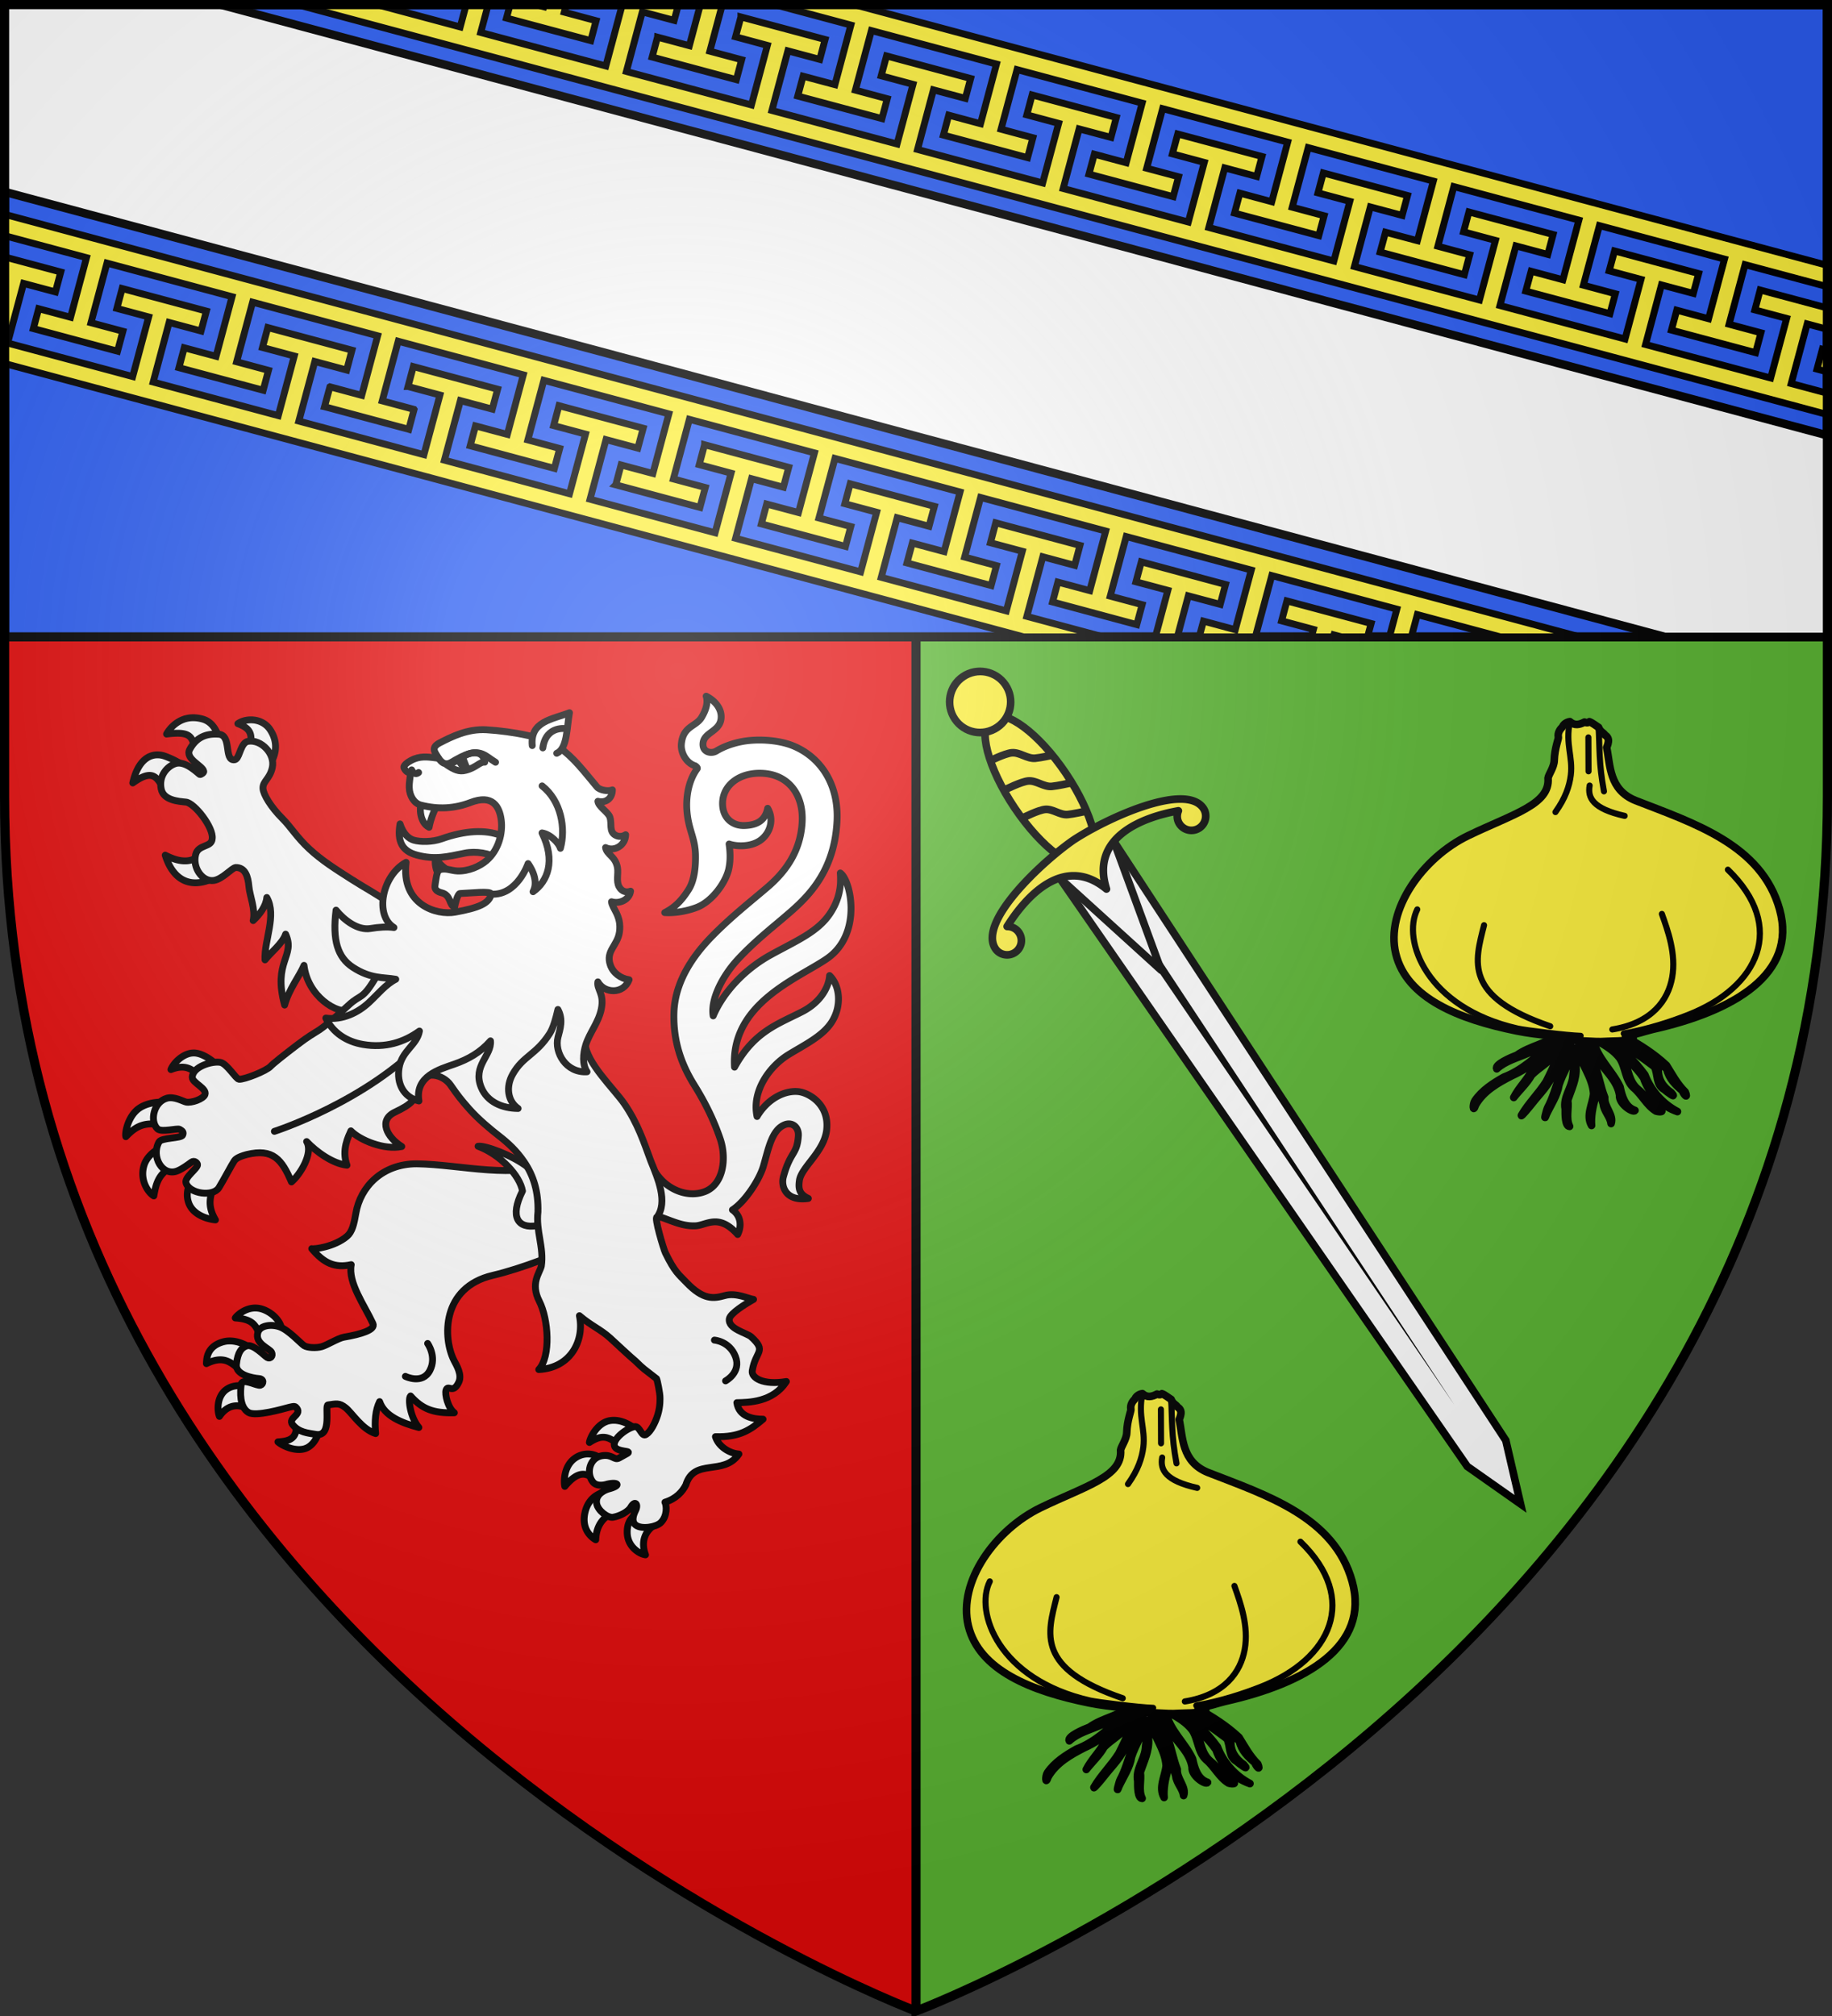
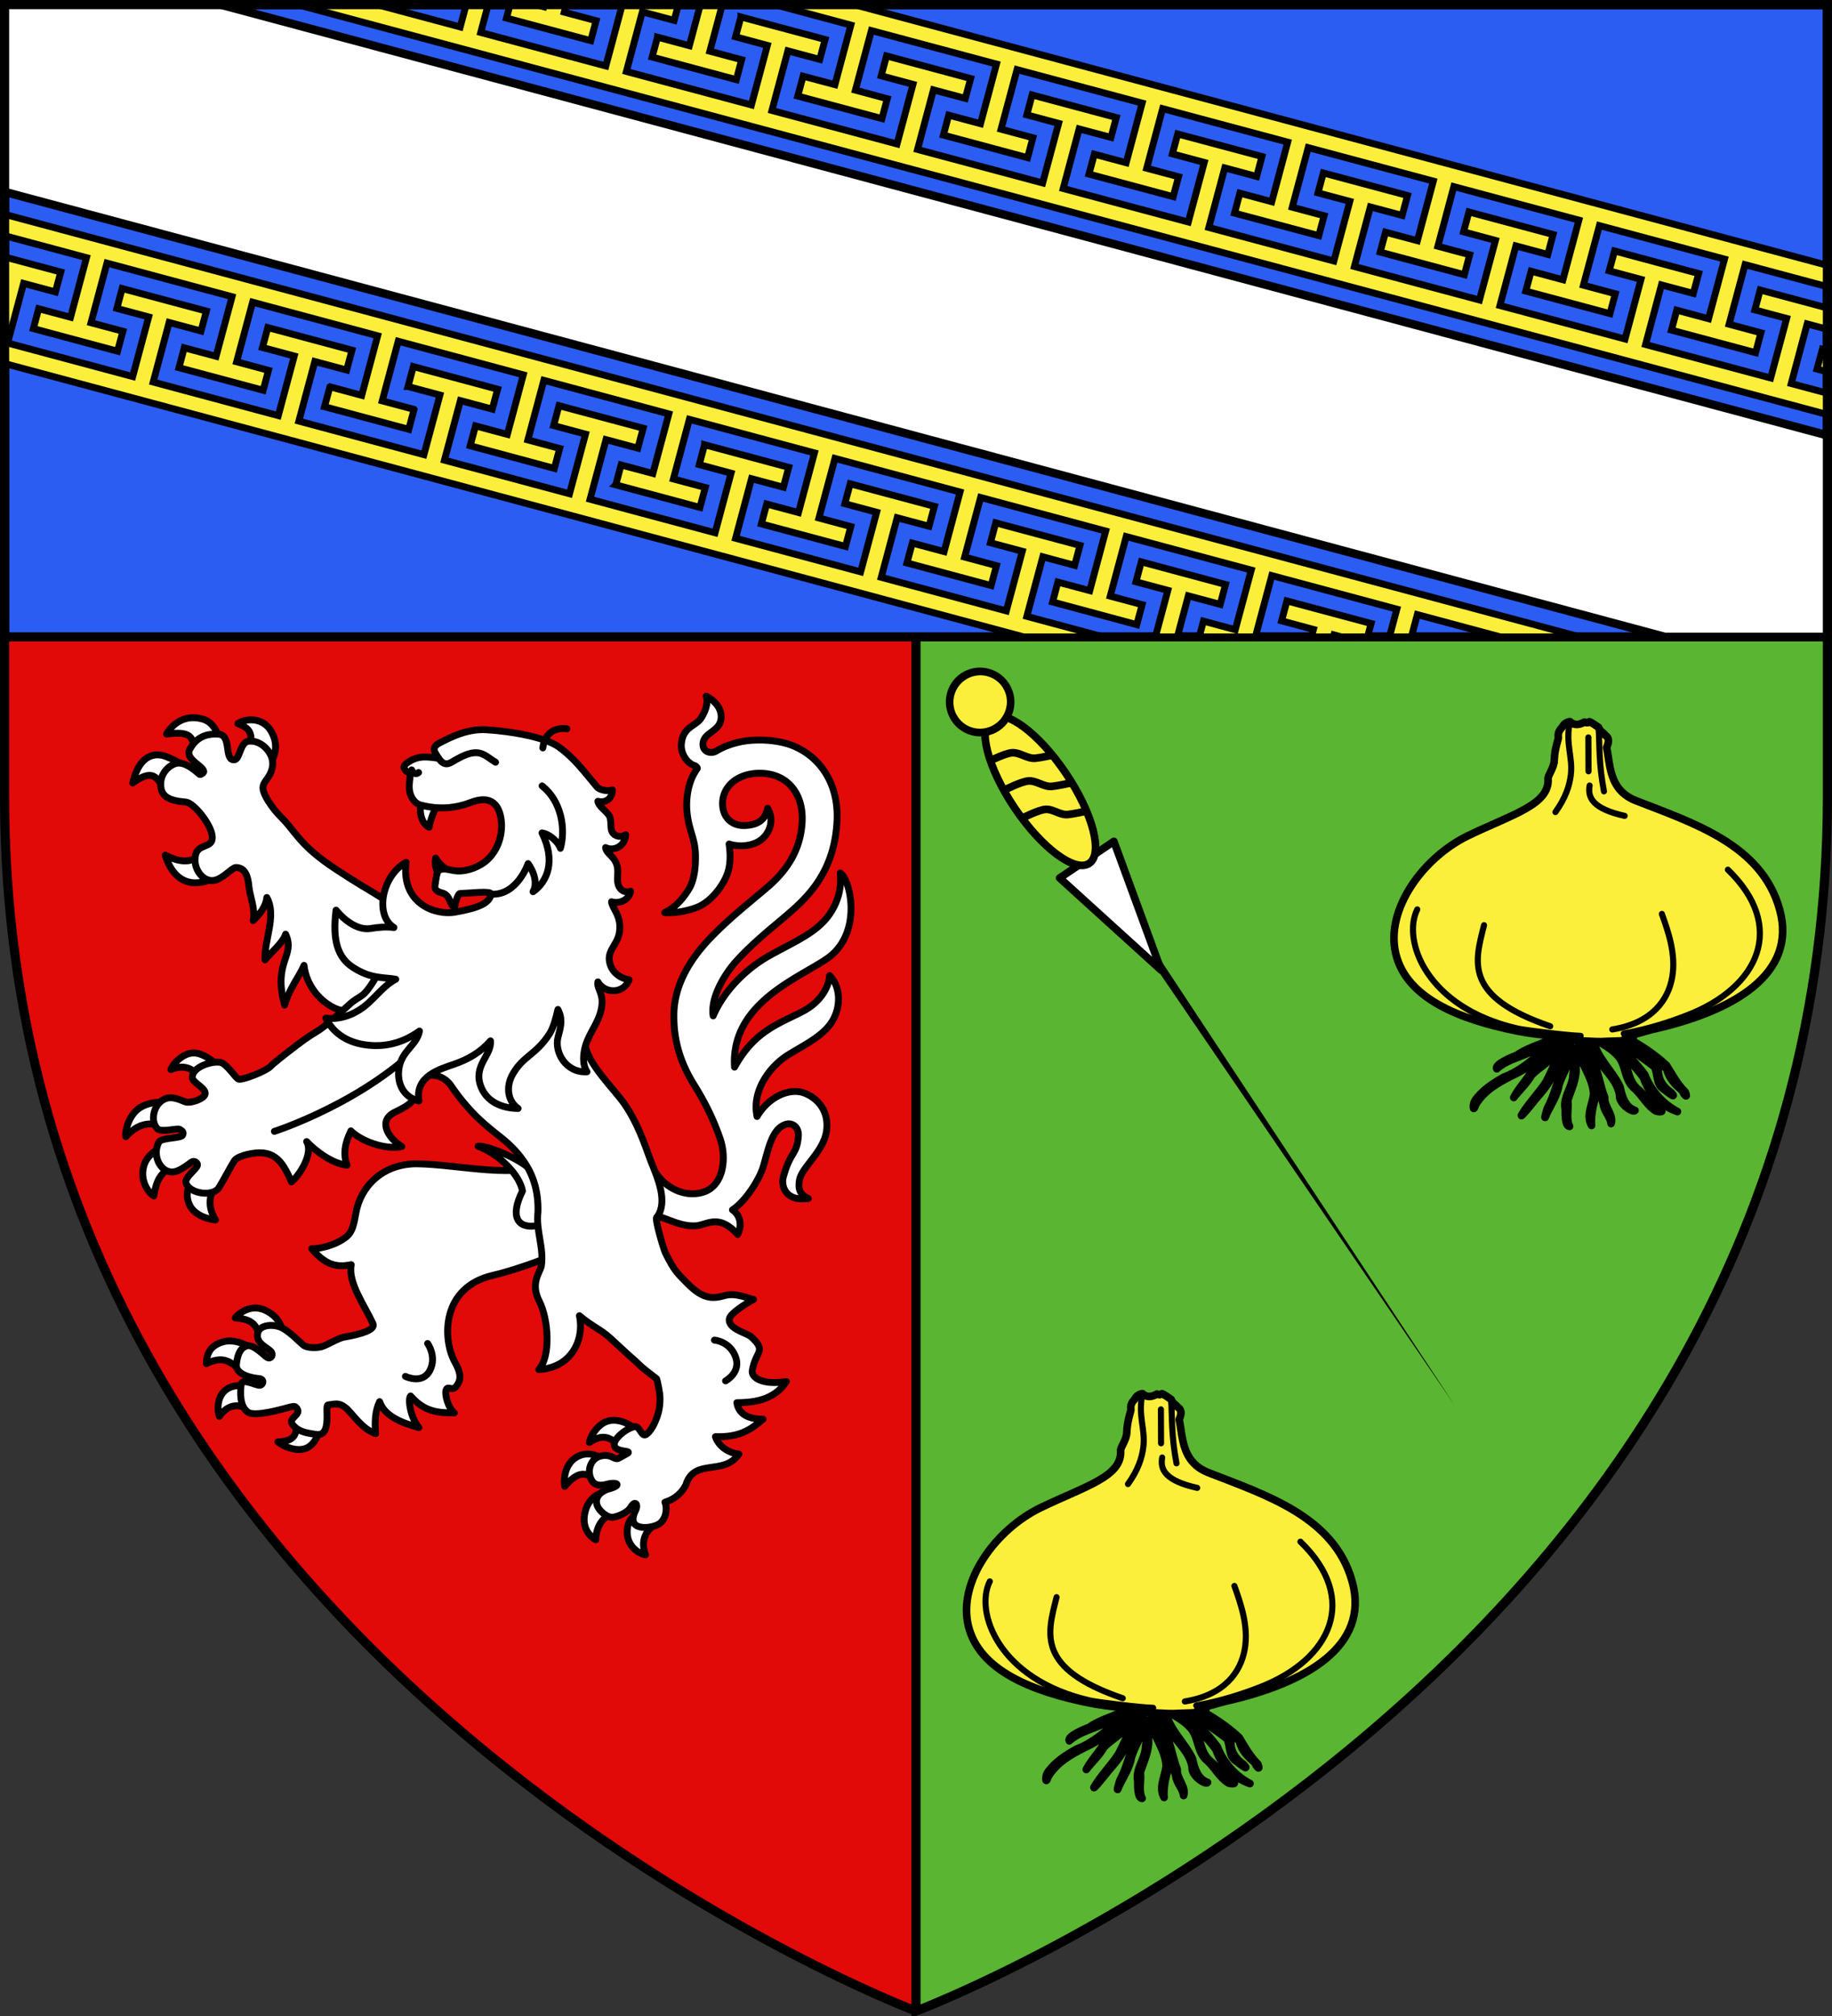
<svg xmlns="http://www.w3.org/2000/svg" xmlns:xlink="http://www.w3.org/1999/xlink" height="660" width="600">
  <rect width="100%" height="100%" fill="#333333" stroke="none" />
  <radialGradient id="b" cx="221.445" cy="226.331" gradientTransform="matrix(1.353 0 0 1.349 -77.63 -85.747)" gradientUnits="userSpaceOnUse" r="300">
    <stop offset="0" stop-color="#fff" stop-opacity=".314" />
    <stop offset=".19" stop-color="#fff" stop-opacity=".251" />
    <stop offset=".6" stop-color="#6b6b6b" stop-opacity=".125" />
    <stop offset="1" stop-opacity=".125" />
  </radialGradient>
  <path d="M1.5 1.5v259.246c0 13.518.669 26.64 1.938 39.39C29.008 556.583 300 658.5 300 658.5V1.5z" fill="#e20909" fill-rule="evenodd" />
  <path d="M300 1.5v657s271.164-102.986 296.563-358.363a397.54 397.54 0 0 0 1.937-39.39V1.5z" fill="#5ab532" fill-rule="evenodd" />
  <path d="M300 658.5V1.5" fill="none" stroke="#000" stroke-width="3" />
  <path d="M1.5 1.5h597v207H1.5z" fill="#2b5df2" stroke="#000" stroke-linecap="round" stroke-linejoin="round" stroke-width="3" />
  <path d="M1.5 1.5v61.299L545.26 208.5h53.24v-65.969L72.164 1.5z" fill="#fff" stroke="#000" stroke-linecap="round" stroke-linejoin="round" stroke-width="2.75" />
  <path d="M1.5 70.164v6.988l26.83 7.198-5.219 19.511-10.449-2.795-1.734 6.508 27.566 7.395 1.754-6.518-10.45-2.795 5.237-19.521 40.969 10.992-5.234 19.521-10.424-2.789-1.733 6.51 27.582 7.385 1.737-6.512-10.43-2.804 5.23-19.506 40.957 10.988-5.218 19.51-10.403-2.8-.017.01-1.766 6.505.027.006 27.541 7.388.028.008 1.736-6.51-.012-.019-10.42-2.787 5.235-19.521 40.97 10.994-5.23 19.506-10.422-2.788-1.748 6.506 27.576 7.412 1.739-6.523-10.418-2.803 5.23-19.506 40.945 10.983-5.23 19.508-10.424-2.787-1.734 6.507.002.002-.002.002 27.566 7.395 1.754-6.522-10.45-2.796 5.237-19.52 40.969 10.992-5.236 19.522-10.42-2.79-1.737 6.51 27.557 7.377 1.736-6.51-10.43-2.804 5.245-19.504 40.969 10.992-5.217 19.51-10.422-2.79-1.752 6.507 27.57 7.396 1.742-6.513-10.421-2.811 5.23-19.508 40.97 10.99-5.218 19.51-10.45-2.795-1.732 6.51 27.576 7.414 1.754-6.521-.04-.01.001-.014-10.404-2.783 5.23-19.508 40.958 10.974-5.235 19.522-10.404-2.799-.004.014-.014-.004-1.385 5.144h20.635l-2.1-.564 5.231-19.508 40.957 10.988-2.43 9.084h7.178l1.957-7.298 27.21 7.298h26.044zm0 13.957v34.885L335.266 208.5h26.064l-25.03-6.717 5.231-19.506 10.432 2.807 1.738-6.525-27.588-7.393-1.73 6.52 10.433 2.79-5.234 19.522-40.969-10.992 5.217-19.512 10.436 2.793 1.748-6.506-.014-.004.004-.015-27.555-7.377-1.756 6.52 10.42 2.788-5.234 19.522-40.967-10.992 5.215-19.51 10.45 2.793 1.736-6.508-27.538-7.39v.001l-.03-.008-1.735 6.51 10.418 2.8-5.233 19.51-27.046-7.247-13.909-3.74 5.233-19.51 10.42 2.789 1.756-6.52-13.795-3.691-13.791-3.692-1.737 6.508.016.004-.004.014 10.42 2.787-5.235 19.521-40.97-10.992 5.232-19.506 10.434 2.793 1.756-6.521-27.598-7.402-.004.013-.012-.004-1.736 6.51h.002l.025.008 10.422 2.787-5.234 19.522-40.97-10.993 5.232-19.507 10.406 2.785.03.008 1.733-6.51-27.566-7.395-1.754 6.52 10.42 2.79-5.234 19.519-40.97-10.993 5.216-19.51 10.449 2.796 1.754-6.52-27.584-7.385-1.734 6.508 10.42 2.79-5.235 19.52L2.493 112.3l5.235-19.52 10.422 2.788 1.754-6.52zm372.295 99.817-1.754 6.519.043.012-.004.013 10.406 2.784L378.4 208.5h7.196l3.591-13.436 10.45 2.795 1.736-6.507zm47.684 12.792-1.737 6.508.012.004-.004.014 10.42 2.803-.654 2.441h7.195l.176-.654 2.445.654h8.55l1.178-4.385zM97.279 1.5 598.5 135.717v-6.98l-11.86-3.174 5.227-19.524 6.633 1.775v-6.98l-22.03-5.896-1.732 6.517 10.412 2.787-5.236 19.506-40.975-10.965 5.21-19.513 10.437 2.785 1.75-6.504-27.553-7.39-1.754 6.505 10.422 2.795-5.228 19.523-40.975-10.964 5.227-19.524 10.447 2.803 1.74-6.524-27.572-7.377-1.75 6.504 10.445 2.805-5.236 19.506-40.965-10.963 5.225-19.51 10.408 2.78.004-.016.015.004 1.75-6.504-27.572-7.379-.004.014-.014-.004-1.73 6.496.014.004-.004.013 10.41 2.78-5.229 19.523L395.9 74.477l5.225-19.51 10.402 2.793.004-.014.041.012 1.742-6.524-27.59-7.369-1.751 6.504 10.445 2.805-5.236 19.506-40.975-10.967 5.223-19.51 10.431 2.777 1.748-6.513-27.574-7.38-1.738 6.51 10.422 2.796-5.237 19.505-40.976-10.964 5.21-19.514 10.436 2.785 1.75-6.504-27.552-7.39-1.752 6.505 10.418 2.795-5.227 19.524-40.975-10.965 5.225-19.522 10.447 2.801 1.742-6.523-27.57-7.38v.003h-.002l-1.752 6.504 10.42 2.799-5.223 19.507-40.95-10.96 5.222-19.508 10.424 2.783L222.19 1.5h-20.744l2.198.59-5.223 19.508-40.979-10.965L159.89 1.5h-7.205l-1.965 7.318L123.373 1.5zm69.785 0-1.183 4.4.014.004-.004.014 27.6 7.387 1.74-6.524-10.432-2.799.664-2.482h-7.197l-.188.7-2.605-.7zm62.311 0-3.604 13.463-10.42-2.797-.001.014-.016-.004-1.752 6.504 13.791 3.699 13.791 3.7 1.74-6.524-10.418-2.795L236.57 1.5zm24.254 0 25.043 6.71-5.223 19.51-10.424-2.78-1.752 6.503.03.008v.002l27.543 7.37 1.75-6.505-10.446-2.806 5.239-19.504 40.974 10.965-5.228 19.523-10.418-2.795-1.74 6.524 27.552 7.388.004-.015.016.004 1.736-6.508-10.433-2.8 5.24-19.507 40.974 10.967-5.226 19.523-10.432-2.8-1.761 6.511 27.59 7.39 1.755-6.519-10.437-2.785 5.222-19.508 40.963 10.96-5.222 19.51-10.405-2.792-.004.012-.04-.01-1.743 6.524 27.59 7.367 1.75-6.504-10.447-2.803 5.238-19.506 40.975 10.963-5.223 19.512-10.426-2.783-.004.013-.012-.002-1.75 6.504 27.58 7.397 1.743-6.524-10.42-2.795 5.226-19.523 40.96 10.976-5.227 19.522-10.418-2.795-1.752 6.506 27.572 7.377 1.75-6.504-10.447-2.805 5.238-19.506L564.8 84.824l-5.227 19.522-10.418-2.795-1.742 6.523 27.57 7.38 1.74-6.51-10.433-2.8 5.236-19.503 26.975 7.218v-6.988L279.672 1.5zm343.215 112.828-1.752 6.506 3.408.914v-6.975z" fill="#fcef3c" stroke="#000" stroke-width="2.25" />
  <g stroke="#000" stroke-linecap="round" stroke-linejoin="round" stroke-width="4.587">
    <g fill="#fff" fill-rule="evenodd">
      <path d="M46.888 258.055c-7.078.065-13.599 6.952-15.11 11.055 7.646-3.036 12.88-1.623 17.317 3.024l11.34-7.975s-6.04-5.277-12.124-6.036c-.475-.06-.951-.072-1.423-.068zM25.6 290.817c-3.85.02-9.909.666-14.835 3.937C3.044 299.88.887 311.525 1.64 313.86c7.605-7.9 13.356-10.241 27.452-7.281l.325-15.57s-1.506-.205-3.817-.193zm3.564 28.428s-12.373 3.953-15.372 13.77c-3.198 10.47 3.476 18.717 6.552 20.34 1.365-7.325 2.979-17.823 17.36-20.715zm18.091 19.982c-2.203 4.269-6.229 10.671-3.762 18.335 3.005 9.334 14.73 11.559 18.037 11.786-5.71-9.74-3.892-16.534.713-25.957zm280.884 163.746a15.562 15.562 0 0 0-3.18.244c-7.882 1.455-12.93 10.757-13.48 14.529 7.62-4.893 12.736-5.262 20.875 3.145 2.597-3.054 6.468-7.252 10.36-11.498-1.026-1.284-7.242-6.266-14.575-6.42zm-17.048 22.471c-2.325-.113-4.979.34-7.655 1.784-9.978 5.386-8.907 18.203-8.398 19.806 8.852-10.468 14.745-10.386 22.302-2.066l1.514-16.512c-.882-1.093-3.886-2.823-7.763-3.012zm10.44 25.491s-10.01 1.214-12.929 13.182c-2.914 11.955 5.023 17.39 7.116 18.51.317-9.19 4.884-16.844 15.833-19.264zm22.358 13.806c-2.403 1.735-7.358 4.31-7.133 13.262.242 9.628 8.592 14.262 12.232 14.653-3.36-9.012-.091-15.69 5.806-19.773zM88.099 428.099c-7.418.029-12.699 5.551-13.315 6.63 13.628.892 14.275 6.256 17.936 15.8 5.196-3.776 9.782-7.012 12.786-8.749.263-2.202-3.022-8.701-10.74-12.187-2.36-1.066-4.59-1.503-6.667-1.494zm-16.613 21.964c-1.514-.029-3.057.118-4.612.532-11.38 3.032-11.214 11.699-11.377 14.582 12.6-6.127 17.23 0 24.528 6.054l6.129-15.846c-2.25-1.57-8.106-5.197-14.668-5.322zm15.725 31.597s-9.972-4.101-17.26.054c-7.858 4.48-7.252 15.023-5.761 18.644 6.678-9.775 15.414-7.895 21.938-3.301zm27.964 20.279c2.052 12.811-3.03 14.862-11.883 15.41 3.004 2.757 13.064 7.347 19.726 3.83 7.318-3.865 9.182-15.335 8.455-15.626zM46.778 34.514c-10.48-.063-16.358 7.964-17.924 10.888 18.685-2.355 16.931 3.076 20.08 14.234l16.321-6.36c-1.317-5.857-3.645-15.368-12.185-17.827-2.26-.65-4.351-.923-6.292-.935zm39.25 1.435c-3.52-.157-6.993.766-9.52 2.515 7.23 2.786 11.176 5.986 7.227 17.961l13.59 9.538c3.551-4.084 7.41-13.527.718-23.527-2.864-4.28-7.49-6.284-12.015-6.487zM23.584 59.294c-6.25-.345-13.847 3.492-17.31 18.708 16.592-11.887 16.36-.032 24.316 8.09l11.473-18.466s-6.14-4.59-14.418-7.518a14.707 14.707 0 0 0-4.06-.814zm32.307 61.502c-7.094 10.859-16.207 11.336-27.922 5.358 7.015 22.305 24.173 22.505 40.026 10.523zM382.331 373.3c7.442-.313 15.484-8.55 28.26 5.766 2.658-5.36 2.391-12.272-3.506-16.42 8.678-5.633 17.994-20.177 20.61-28.905 3.41-11.373 5.568-24.666 14.59-27.956 4.787-1.746 9.269 1.694 8.857 7.579-.895 12.774-5.323 10.026-10.015 27.27-1.762 6.475 1.716 16.632 16.694 14.39-6.34-2.925-6.675-6.79-5.99-11.897 1.187-8.867 16.617-19.251 18.23-33.818 1.899-17.133-12.1-24.843-19.046-25.505-9.301-.887-20.634 4.969-27.483 16.59-3.62-16.923 8.22-33.383 21.055-41.255 10.756-6.596 22.971-12.37 28.957-21.871 6.748-10.714 5.39-24.195-1.533-30.836-.353 6.408-4.84 17.17-18.278 24.061-16.312 8.365-32.082 13.165-45.254 37.003-2.764-42.649 42.968-59.271 61.969-72.475 23.582-16.388 15.88-52.096 8.722-56.971.414 5.98.662 15.342-6.463 26.414-8.242 12.808-22.652 18.614-40.04 28.182-17.292 9.515-31.648 24.716-38.456 40.667-1.877-10.766 6.095-26.36 16.136-37.28 10.4-11.312 22.825-21.228 29.89-27.218 14.075-11.931 34.578-28.447 36.706-64.66 1.501-25.47-11.172-43.305-28.939-50.749-10.42-4.366-25.695-5.02-36.214-2.66-5.277 1.183-10.538 3.003-15.478 5.973-3.479 2.09-9.48.804-8.876-5.267.711-7.154 10.925-7.681 12.013-16.065.898-6.916-4.36-12.476-9.922-15.227 1.392 4.237-.118 9.152-3.037 14.055-3.804 6.39-12.42 5.71-13.542 17.8-.556 6.048 3.478 12.866 9.2 14.558.679.415 1.817 1.33 1.333 1.993-6.316 8.668-7.458 20.135-6.818 28.087 1.068 13.28 5.66 17.962 5.72 30.26.019 3.833.013 14.887-4.598 22.174-5.685 8.982-10.55 12.54-15.968 15.37 7.643.48 15.814-1.293 21.532-3.512 10.571-4.102 19.542-17.162 21.326-25.82 1.187-5.765.92-11.154.162-16.404 5.175 1.75 14.186 2 20.49-2.176 6.472-4.288 10.056-13.553 5.296-21.632-1.644 8.188-7.116 11.158-15.33 11.484-7.818.31-14.066-4.572-14.748-13.062-1.006-12.513 9.632-21.63 24.255-21.804 19.372-.23 29.896 13.996 28.868 32.61-1.03 18.657-10.27 32.39-23.334 43.496-11.224 9.54-23.034 18.809-34.715 30.403-9.11 9.043-27.055 28.213-27.657 53.63-.446 18.835 5.032 34.066 13.603 47.789 8.572 13.722 13.649 25.155 17.305 35.796 4.395 12.79 2.336 30.244-10.051 35.14-12.83 5.07-30.249-2.613-36.431-19.352-2.2 12.232-5.199 37.534 7.187 36.586 7.5 2.583 14.255 6.03 22.756 5.672z" transform="matrix(.49 0 0 .491 40.411 218.023)" />
      <path d="M196.103 331.946c-23.283-.01-37.716 15.536-40.7 32.882-1.28 7.444-2.49 12.539-5.97 15.47-8.537 7.187-22.259 8.708-23.537 8.229 8.199 9.77 15.452 13.04 26.388 10.668-2.278 12.027 8.787 26.947 14.502 39.262 1.93 4.158-7.766 7.089-19.418 9.089-3.792.65-11.23 5.321-14.874 6.337-3.774 1.052-9.474.685-11.663-.668-2.262-1.398-10.425-10.6-16.626-12.637-5.77-1.896-12.994-.81-14.336 3.891-2.138 7.5 7.833 10.5 9.162 13.151 1.286 2.564-.925 4.616-2.794 3.54-2.218-1.276-9.369-9.22-13.788-7.817-3.33 1.057-6.071 4.044-6.91 12.317-.71 7.013 10.763 9.154 15.102 9.486 3.532.27 3.072 3.767.944 4.431-2.29.715-12.296-5.279-12.865-.527-.569 4.751-1.313 15.107 4.964 18.742 4.936 2.858 23.49-2.569 25.616-3.104 2.53-.638 5.001-1.381 5.824-.62 5.597 5.175-5.853 7.023-1.976 11.828 4.12 5.107 10.075 5.577 15.566 6.481 11.284 1.86 5.56-19.523 8.055-19.654 5.384-.748 7.493-1.571 11.833 1.932 4.34 3.504 10.861 14.336 20 17.16-.797-8.282-.141-15.731 2.657-21.297 3.175 9.505 14.617 14.216 26.237 17.245-5.816-6.797-7.405-19.13-5.544-21.012 7.639 8.509 14.82 11.606 29.25 11.193-4.296-3.19-6.492-12.498-5.543-15.116 1.455-4.017 4.603 2.978 8.472-5.183 2.439-5.144-1.496-11.345-3.127-14.55-7.478-14.703-8.609-48.746 25.932-56.785 18.786-4.372 47.174-15.288 49.631-18.378 19.585-24.63 1.505-45.442-8.6-57.384-25.563 12.2-62.48 1.808-91.864 1.398zM83.904 147.11c.545 6.226 4.57 15.216 2.84 22.667 4.486-4.241 8.605-9.602 9.114-15.384 6.781 11.934-1.857 28.584-1.2 41.575 3.468-4.504 11.874-11.138 13.765-17.133 6.82 14.756-8.732 18.096-.653 47.27 2.81-10.534 9.948-19.245 12.95-26.467 2.303 20.05 21.567 33.29 32.422 29.968 24.89 32.457 54.863 19.82 53.416-15.485 0 0-23.528-52.048-29.613-56.539-6.607-4.876-15.012-9.279-24.598-15.397-10.819-6.906-19.698-12.45-28.088-20.212-8.39-7.761-12.429-14.725-17.924-20.174-7.736-7.673-12.874-16.193-13.038-20.15-.202-4.84 4.487-6.138 6.226-13.826 2.069-9.147-7.332-18.958-16.076-17.598-4.985.775-5.52 10.05-8.21 11.917-.635.44-1.395.593-2.37.308-5.112-1.495-.905-16.353-9.165-16.94-8.26-.588-14.843 1.925-19.307 10.025-3.589 6.512 8.85 10.954 9.318 14.78.105.857-1.698 2.1-2.571 2.079-.576-.014-9.467-9.6-16.424-7.281-5.42 1.807-11.3 8.162-9.446 16.976 1.603 7.621 11.693 8.165 16.537 8.683 5.745.614 18.588 17.01 17.551 24.397-.317 5.955-9.166 3.612-11.027 10.44-2.387 8.755 4.462 18.567 12.167 17.401 5.766-.872 11.957-8.378 14.579-8.623 6.355-.036 8.22 5.81 8.825 12.723z" transform="matrix(.49 0 0 .491 40.411 218.023)" />
      <path d="M237.044 320.237c15.17 5.7 28.04 19.75 29.703 29.85-8.741 17.425-2.974 25.216 9.52 23.13 10.195-1.695 10.212-9.836 7.526-19.229-2.396-8.38-6.042-14.04-13.804-20.033-10.136-7.826-28.588-14.485-32.945-13.718z" transform="matrix(.49 0 0 .491 40.411 218.023)" />
      <path d="M375.922 546.089c5.58-18.318 25.271-5.711 35.488-20.634-6.208-.403-13.619-4.9-15.697-11.57 16.194.485 23.507-4.59 31.83-11.659-6.52.039-16.144-1.588-17.51-11.004 7.798-.154 24.129-.222 33.104-14.12-15.834 2.643-23.538-2.616-22.809-7.163 2.157-13.442 10.013-12.719-.644-22.555-2.995-2.763-15.713-5.23-14.677-12.073.55-3.63 11.063-10.13 16.184-12.959-3.28-.36-11.593-4.683-19.184-2.562-7.59 2.12-14.357 3.064-25.693-8.743-5.212-5.452-7.78-6.892-14.027-19.677-1.256-2.57-7.769-24.285-5.592-23.888 7.418-10.166.504-25.852-4.219-37.517-4.6-12.443-8.67-25.015-17.657-38.043-6.903-10.007-25.298-27.111-26.286-40.506-1.291-17.362-1.62-35.897-.546-44.927 2.94-24.745 3.977-29.446-19.459-37.412-13.854-4.71-61.978-17.066-84.759 8.136-11.64 12.877-24.168 12.014-34.292 29.21-10.124 17.196-10.353 11.724-19.122 19.929s-16.707 14.572-19.218 16.2c-5.023 3.255-6.792 3.905-15.243 10.326-8.451 6.42-15.999 12.42-17.408 13.996-2.817 3.15-17.899 9.072-21.26 8.688-2.074-.237-7.977-10.423-12.405-11.247-5.55-1.033-18.62 2.881-18.775 9.934-.082 3.778 10.074 7.365 8.468 11.601-1.094 2.883-9.095 5.737-12.644 4.92-2.028-.466-7.881-3.868-12.687-2.578-8.98 2.412-11.717 15.377-6.396 20.43 2.705 2.568 13.235-.584 14.817.336 1.792 1.043 2.94 1.863 1.979 3.89-1.043 2.199-14.078 1.612-15.722 4.475-5.598 9.751 2.37 23.655 12.56 19.224 3.424-1.489 6.698-3.987 8.99-5.653 2.033-1.478 3.927.377 4.132 1.493.468 2.539-8.933 8.477-7.676 12.329 2.42 7.408 18.165 9.34 21.994 3.156 2.972-4.8 9.018-16.182 10.155-17.728.568-.772 1.451-2.503 8.496-4.388 17.577-4.23 23.447 3.423 29.831 18.287 5.722-4.834 14.75-19.112 10.134-26.93 6.532 6.91 17.523 14.78 26.97 15.77-3.804-10.48 1.098-19.305 2.608-22.895 6.037 6.26 22.337 12.927 34.007 10.435-10.038-6.285-15.766-17.636-4.527-22.934 11.24-5.298 14.103-8.351 16.684-18.306 2.58-9.954 15.505-6.837 20.41.193 4.904 7.03 6.87 9.629 12.56 16.033 6.123 6.89 14.358 13.669 19.744 17.836 6.085 4.709 11.748 9.867 16.861 17.312 6.55 9.537 9.636 20.33 9.294 33.453-1.494 12.645 4.15 23.826 2.258 36.145-1.135 4.678-7.466 11.45-1.348 23.441s7.835 36.76-.37 45.53c21.615-1.08 30.63-19.66 27.177-35.895 8.249 7.008 13.866 8.875 20.558 14.897 2.536 2.281 14.023 13.07 16.895 15.327 5.855 5.72 5.063 4.72 14.1 11.784.647 1.278 2.292 10.003 2.285 12.252-.002.65.356 5.85-1.49 11.82-1.632 5.28-4.657 11.193-7.759 13.108-3.193 1.97-4.086-5.846-7.76-5.216-4.862.833-14.758 8.121-13.438 12.81 1.284 4.562 12.62 2.841 8.445 5.151l-5.338 2.953c-3.282 1.816-4.358-2.616-11.303-1.545-8.534 1.315-10.823 11.85-6.16 17.555 3.067 3.754 9.627 1.383 9.627 1.383 7.288-1.682 9.789.936.595 3.321 0 0-8.872 2.485-7.764 9.52.755 4.799 7.398 9.867 11.014 9.256 4.8-.812 10.175-3.852 11.738-6.584 2.934-5.125 5.36-2.045 3.296 2.034-1.173 2.318-3.193 7.268.107 9.776 4.023 3.057 13.677 1.311 16.689-1.602 4.61-4.462 3.946-11.596 2.818-13.636 7.645-2.36 11.705-7.119 13.962-11.506z" transform="matrix(.49 0 0 .491 40.411 218.023)" />
    </g>
    <path d="M100.929 310.308s61.88-19.787 101.216-61.479M395.04 449.498s10.044.704 14.03 10.895c4.158 10.625-6.588 16.285-6.588 16.285m-199.133-24.933s6.276 8.75 1.512 17.968c-4.968 9.612-16.378 3.97-16.378 3.97" fill="none" transform="matrix(.49 0 0 .491 40.411 218.023)" />
-     <path d="M273.66 136.906c-8.25-2.07-16.208-4.053-22.756-8.231-6.099-3.892-15.296-5.364-22.744-3.856-11.98 2.426-19.722 4.497-31.895 1.303-10.251-2.69-13.308-9.414-11.365-20.786 2.137 6.624 5.754 9.822 9.21 10.82 4.448 1.282 12.387 1.294 18.594-.91 32.133-11.41 53.155-1.798 60.955 21.66z" fill="#fff" fill-rule="evenodd" transform="matrix(.49 0 0 .491 40.411 218.023)" />
    <path d="M199.118 91.339c-1.319 3.182-1.1 13.083 5.221 16.23 1.002-5.622 3.734-12.134 5.763-15.455zm9.597 36.752c-.803 3.456.182 7.853 1.768 10.547l7.609-1.748c-3.878-2.126-7.325-5.275-9.377-8.8z" fill="#fff" fill-rule="evenodd" transform="matrix(.49 0 0 .491 40.411 218.023)" />
    <path d="M309.888 270.586c-3.195-4.782-2.704-11.997-.842-17.947 2.54-8.112 8.446-14.733 10.357-23.736 2.226-10.532-3.086-13.076-2.255-18.269 4.392 7.821 17.058 8.42 20.869-1.415-5.635-.797-10.727-4.54-12.543-9.818-3.27-9.503 4.798-12.79 6.102-21.995 1.54-10.86-4.896-15.591-5.307-20.189 5.4 1.648 11.955-1.382 12.738-7.06-2.867 1.064-5.806.325-7.614-2.833-2.168-3.787-.432-8.772-1.16-12.888-1.354-7.644-7.195-8.582-7.944-13.342 5.693 2.88 13.276-1.263 13.414-8.57-2.11 1.37-4.846 1.552-7.12.136-4.087-2.547-1.907-7.433-3.432-11.91-1.104-3.241-7.634-6.98-7.999-10.522 4.92 1.34 9.611-1.548 9.698-7.598-2.565 1.141-8.37.313-10.29-1.958-8.983-10.629-15.304-19.424-25.893-26.903-8.586-6.062-30.78-10.193-47.98-11.225-12.675-.762-23.441 4.718-31.218 8.704-6.778 3.474-2.548 6.991-.786 10.31-5.794-.714-10.743-1.708-16.223.423-3.162 1.23-7.285 3.912-6.951 5.69.193 1.029 2.444 4.37 4.366 3.148-.125 3.987-.918 6.251-.8 10.388.157 5.44 3.269 10.422 7.697 11.55 11.742 2.994 22.517 2.379 33.333-1.75 14.645-5.591 19.257 2.699 20.426 11.64 1.177 9.016-1.788 20.185-9.898 27.172-4.21 3.627-11.934 7.207-19.445 6.872-4.216-.188-8.286-2.287-11.981-.666-1.884.826-2.373 7.027-2.94 10.422-.444 2.65 1.593 4.105 4.408 4.79 6.524 1.585 4.833 8.395 8.725 9.48.26-1.78 1.989-8.936 3.59-8.982 6.44-.186 21.242-2.018 20.785.417-1.154 6.122-8.153 9.123-24.064 12.002-12.343 2.233-36.22-4.954-32.747-33.23-16.14 8.809-21.259 35.322-8.136 43.482-4.722-.644-9.944-.287-15.663.65-8.497 1.393-17.55-5.503-23.03-12.237-2.527 20.13 1.093 31.523 11.26 38.128 12.08 7.85 20.477 6.465 28.672 7.942-6.893 3.505-11.85 9.94-18.16 15.72-7.089 6.495-17.348 11.689-28.612 10.186 4.712 9.714 13.796 15.68 24.862 17.576 14.93 2.56 27.363-1.49 37.73-8.936-1.775 9.569-11.658 12.92-13.611 24.486-1.745 10.335 2.894 19.643 13.274 22.128-2.802-16.579 13.842-21.139 23.673-24.564 9.304-3.242 17.413-7.829 24.146-15.507.958 9.798-12.12 16.559-6.214 30.972 3.97 9.693 13.87 14.01 24.677 14.1-6.886-4.72-8.445-14.35-3.59-22.882 6.974-12.252 15.569-12.828 24.677-27.061 2.416-3.776 4.131-10.055 5.513-16.062 3.702 6.857 1.437 13.038.06 18.482-2.587 10.226 5.497 23.98 19.396 23.059z" fill="#fff" fill-rule="evenodd" transform="matrix(.49 0 0 .491 40.411 218.023)" />
-     <path d="M273.277 53.096c-1.555-16.248 13.462-17.456 24.882-21.93-1.874 10.357-1.415 23.938-8.518 27.062" fill="#fff" fill-rule="evenodd" transform="matrix(.49 0 0 .491 40.411 218.023)" />
    <path d="M296.413 41.892s-13.887-2.797-16.072 12.74m-87.681 14.65s1.762 4.164 4.645 1.761m13.378-9.486c4.78 6.826 8.264 2.473 12.491.44 14.905-8.341 18.086-2.265 25.577 2.212m-2.976 87.943c17.465 1.106 24.708-20.371 24.708-20.371s7.902 10.325 3.334 18.744c9.804-6.89 15.188-20.654 5.99-39.2 5.7.871 11.352 6.84 12.287 10.266 3.708-13.373.462-31.658-12.236-41.622" fill="none" transform="matrix(.49 0 0 .491 40.411 218.023)" />
-     <path d="M216.209 65.947c4.662 3.096 8.183 4.851 12.575 3.623 7.138-1.769 9.44-5.798 12.725-5.416-.708-7.914-9.45-7.32-14.412-3.62-.59.352.952 4.008 2.259 7.083-1.181-.061-4.63-1.756-4.931-5.303-1.906 1.338-4.672 2.22-8.216 3.633z" fill="none" transform="matrix(.49 0 0 .491 40.411 218.023)" />
+     <path d="M216.209 65.947z" fill="none" transform="matrix(.49 0 0 .491 40.411 218.023)" />
  </g>
  <g stroke-width="1.875">
-     <path d="M619.985 424.94h16.073l-2.328-175.743-5.708-14.945-5.708 14.945z" fill="#fff" stroke="#000" transform="matrix(1.105 -.746 -.745 -1.106 -21.456 1219.936)" />
    <path d="m361.864 292.276 114.604 167.887-112.032-169.625z" fill-rule="evenodd" />
    <g stroke="#000" stroke-linejoin="round" transform="matrix(1.105 -.746 -.745 -1.106 -21.456 1219.936)">
      <path d="m619.985 424.94 8.037-32.688 8.036 32.689z" fill="#fff" />
      <ellipse cx="628.022" cy="445.365" fill="#fcef3c" rx="7.592" ry="21.51" />
      <ellipse cx="-307.425" cy="242.045" fill="#fcef3c" rx="7.71" ry="7.315" stroke-width="1.877" transform="matrix(.973 0 0 1.025 927.06 223.584)" />
-       <path d="M600.701 415.923c-1.932 0-3.524 1.575-3.5 3.5.101 7.857 21.383 11.234 30.813 11.343 9.43-.109 30.712-3.486 30.812-11.343.025-1.925-1.568-3.5-3.5-3.5a3.501 3.501 0 0 0-3.5 3.5c0 1.217.62 2.247 1.563 2.875-8.163 3.63-21.594 6.812-25.375-6.032-3.78 12.844-17.212 9.662-25.375 6.032.943-.628 1.562-1.658 1.562-2.875 0-1.932-1.568-3.5-3.5-3.5z" fill="#fcef3c" />
      <path d="M621.555 458.397s4.293-.55 5.835-1.392c1.736-.948 2.318-3.377 4.047-4.336 1.239-.687 4.137-1.823 4.137-1.823m-14.519-.449s4.293-.55 5.835-1.392c1.736-.948 2.318-3.377 4.047-4.336 1.239-.687 4.137-1.823 4.137-1.823m-14.185-.628s4.088-.524 5.557-1.326c1.653-.903 2.207-3.217 3.855-4.13 1.179-.654 3.939-1.736 3.939-1.736" fill="none" />
    </g>
  </g>
  <g id="a" stroke="#000" stroke-linecap="round" stroke-linejoin="round" stroke-width="9.287">
    <path d="M-340.082 123.3c-2.4-10.111 14.924-7.866 20.037-14.414 14.294-7.884 28-17.08 39.687-28.545 2.346-11.103 10.631-19.281 18.942-26.125 1.769-5.076 7.293-10.465 3.504-1.576-9.752 9.492-16.002 21.357-22.872 32.254-14.9 13.893-32.357 24.879-50.162 34.642-2.957 1.454-5.999 2.747-9.136 3.763zm-58.448 2.67c-10.665-19.756-18.974-40.69-29.225-60.624-9.136-14.422-21.764-26.264-30.373-41.08-.69-2.32 9.366 9.636 12.507 13.654 9.736 12.46 21.9 23.45 27.173 38.813 5.05 14.055 13.768 26.412 20.258 39.814 1.282-17.388-7.417-33.063-14.46-48.285-4.116-11.663-7.392-23.688-13.35-34.592-1.64-3.353-5.621-19.318-1.441-7.924 5.521 11.666 13.257 22.537 15.282 35.564 4.747 14.508 13.994 27.694 17 42.565 1.657-10.925 1.341-22.49-.195-33.502-1.614-13.272-11.959-24.465-9.209-38.368-.038-6.447-.236-20.857 5.322-21.044-4.811 9.756-.694 21.403-2.26 31.71 4.478 13.106 11.145 26.04 10.06 40.31.536 6.513-.904 23.311 1.068 23.592 4.614-19.443 19.19-35.679 20.536-55.962-1.09-12.727-9.728-26.155-2.535-38.554-1.004 9.514 1.272 22.942 4.739 33.411 3.362 17.617-8.7 32.942-14.81 48.532-5.792 8.624-1.987 20.752-8.167 28.353-2.848 4.066-6.816-4.83-4.138 1.178l-1.891 1.22zm51.62-5.055c-4.434-9.705 12.948-9.957 18.21-15.388 11.88-6.076 22.476-14.434 33.099-22.244 4.755-8.86 1.497-21.598 11.885-27.501 3.39-2.894 16.81-12.883 8.532-3.786-9.9 6.686-16.278 16.353-15.643 28.413-5.482 9.303-15.537 14.81-23.778 21.474-10.394 6.97-21.81 12.23-32.305 19.032zm-63.565 3.856c-15.192-13.652-36.755-15.845-53.16-27.56-7.702-2.875-27.314-11.305-24.61-16.467 10.693 9.702 25.003 13.11 37.906 18.837 8.397 2.815 20.16 9.257 26.466 10.236-16.785-15.201-33.932-31.099-55.51-39.146-13.3-7.36-26.864-16.003-35.576-28.685-2.55-3.675-2.662-15.537.764-5.208 9.714 17.112 27.607 27.079 44.607 35.69 22.73 10.005 41.109 27.215 59.44 43.534-7.426-15.34-20.09-27.678-34.538-36.468-6.36-12.053-16.545-21.43-22.78-33.565 7.213 9.15 16.137 17.131 21.857 27.26 9.284 9.286 21.636 15.244 29.267 26.377 4.737 6.966 13.811 16.67 8.308 22.283-.008 1.382-1.198 2.493-2.441 2.882zm57.512-5.792c-.326-8.397-18.994 5.244-10.3-5.468 9.233-5.422 18.535-11.025 25.15-19.632 7.589-11.085 6.578-26.179 16.844-35.847 10.315-8.462 16.193-21.676 27.645-28.51 5.084-1.605 11.392-.413 2.977 1.479-10.332 6.306-15.825 17.896-25.4 25.228-10.214 8.688-11.591 22.348-15.677 34.229-1.872 7.51-13.499 15.472-15.076 18.309 13.503-12.057 27.372-24.064 37.906-38.923 6.339-19.314 22.354-34.454 41.456-40.957-18.101 9.4-32.486 25.552-39.8 44.587-12.745 17.319-28.909 32.22-45.725 45.505zm-29.98.887c-7.05-7.801 6.876-16.12 6.863-24.924 7.76-18.341 12.551-37.714 17.98-56.771.939-8.899 8.613-15.468 9.565-23.78 3.605 10.464-8.83 20.356-7.763 31.684-5.373 13.425-7.224 27.985-13.172 41.232-3.857 11.083-6.868 22.694-13.474 32.559zm12.607-3.68c-10.102-5.61 3.858-18.117 6.575-25.523 9.177-13.484 23.008-24.963 25.61-41.892-1.13-10.523 16.603-21.813 18.843-18.511-12.16 4.098-15.939 17.453-18.282 28.57-9.468 19.955-28.376 34.954-32.746 57.356z" style="fill:#fff;fill-rule:evenodd;stroke:#000;stroke-width:9.287;stroke-linecap:round;stroke-linejoin:round" transform="matrix(.268 0 0 -.27 481.05 591.705)" />
    <path d="M-425.545 433.17c2.574-31.99-42.615-43.393-97.527-69.693-54.911-26.3-101.731-89.535-88.5-143.429 13.231-53.894 77.326-79.278 147.787-93.403 13.59-2.725 26.854-4.254 40.205-5.535-4.279-2.382-.967-2.218 1.814-2.693 4.45-.76 11.928-2.513 18.37-2.817 4.005-.19-3.26-.148 17.175-.962 20.435-.814 19.97-1.369 33.138-.63 8.561.482 17.625-.155 28.182 2.427 7.35 1.797 1.777 3.495-5.993 4.033 11.735 1.437 25.396 6.345 33.273 8.096 98.795 21.965 177.034 66.988 155.048 145.46S-247.394 378.436-318.79 406.107c-32.553 13.087-30.516 43.186-35.174 64.213 1.143 2.418 2.537 6.502 2.122 9.362-.565 3.89-3.987 5.6-3.987 5.6-2.396 3.657-5.658 3.585-7.963 9.444-2.51 1.455-7.628 5.628-11.26 6.851-1.856-2.298-5.967-.45-5.967-.45-6.07-3.237-12.286-4.554-17.844.525 0 0-6.72-.704-9.183-6.437-3.19-3.153-5.789-7.317-4.945-12.157.698-1.877-4.544-13.104-5.004-28.52-.249-8.467-6.994-16.941-7.55-21.37z" style="fill:#fcef3c;fill-rule:evenodd;stroke:#000;stroke-width:9.287;stroke-linecap:round;stroke-linejoin:round" transform="matrix(.268 0 0 -.27 481.05 591.705)" />
    <path d="M-333.04 123.516c30.753 5.6 56.82 14.085 78.563 22.544 86.462 33.638 120.853 106.807 48.69 176.1m-217.116-189.828c-106.582 36.087-91.895 78.734-80.87 122.526m87.252 137.172c12.187 16.886 17.095 31.39 18.774 44.837 2.752 22.038-6.849 37.344-1.116 64.786m41.634-84.489c-6.46 34.175-5.094 53.287-6.563 77.563m-12.3-53.26-.161 41.102m1.524-58.369c-2.663-14.72 3.794-28.118 42.783-36.791m-15.102-258.966c48.764 7.865 68.264 35.694 73.196 63.17 5.083 28.316-5.273 56.474-12.591 76.906m-99.283-147.82c-16.3.454-68.078 6.84-76.964 8.844-112.381 25.349-141.348 107.532-122.695 144.45" fill="none" stroke-width="7.429" transform="matrix(.268 0 0 -.27 481.05 591.705)" />
  </g>
  <use height="100%" transform="translate(140 -220)" width="100%" xlink:href="#a" />
-   <path d="M300 658.5s298.5-112.32 298.5-397.772V2.176H1.5v258.552C1.5 546.18 300 658.5 300 658.5z" fill="url(#b)" fill-rule="evenodd" />
  <path d="M300 658.397S1.5 546.095 1.5 260.688V1.5h597v259.188c0 285.407-298.5 397.71-298.5 397.71z" fill="none" stroke="#000" stroke-width="3" />
</svg>